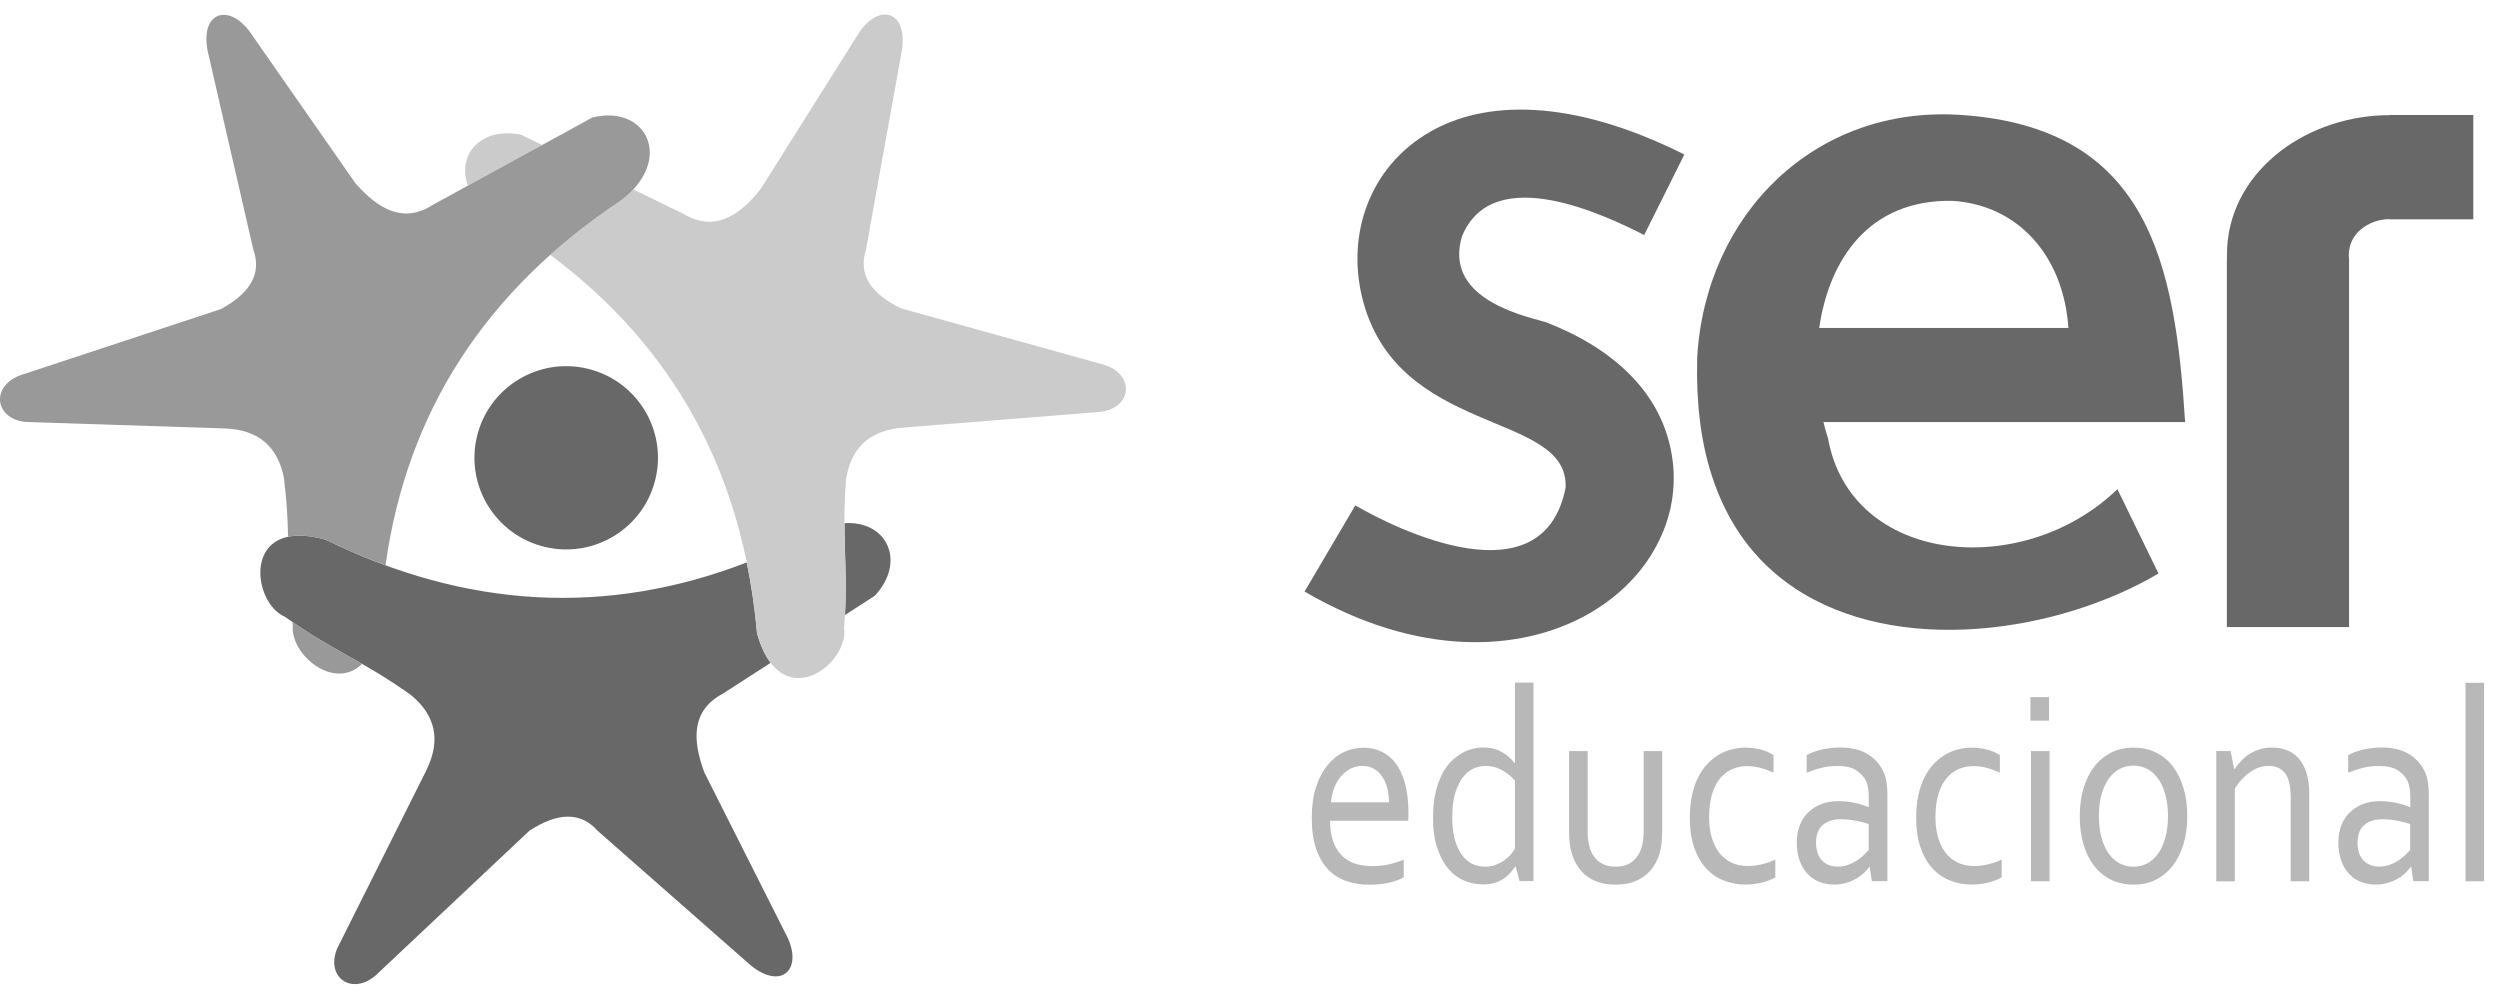
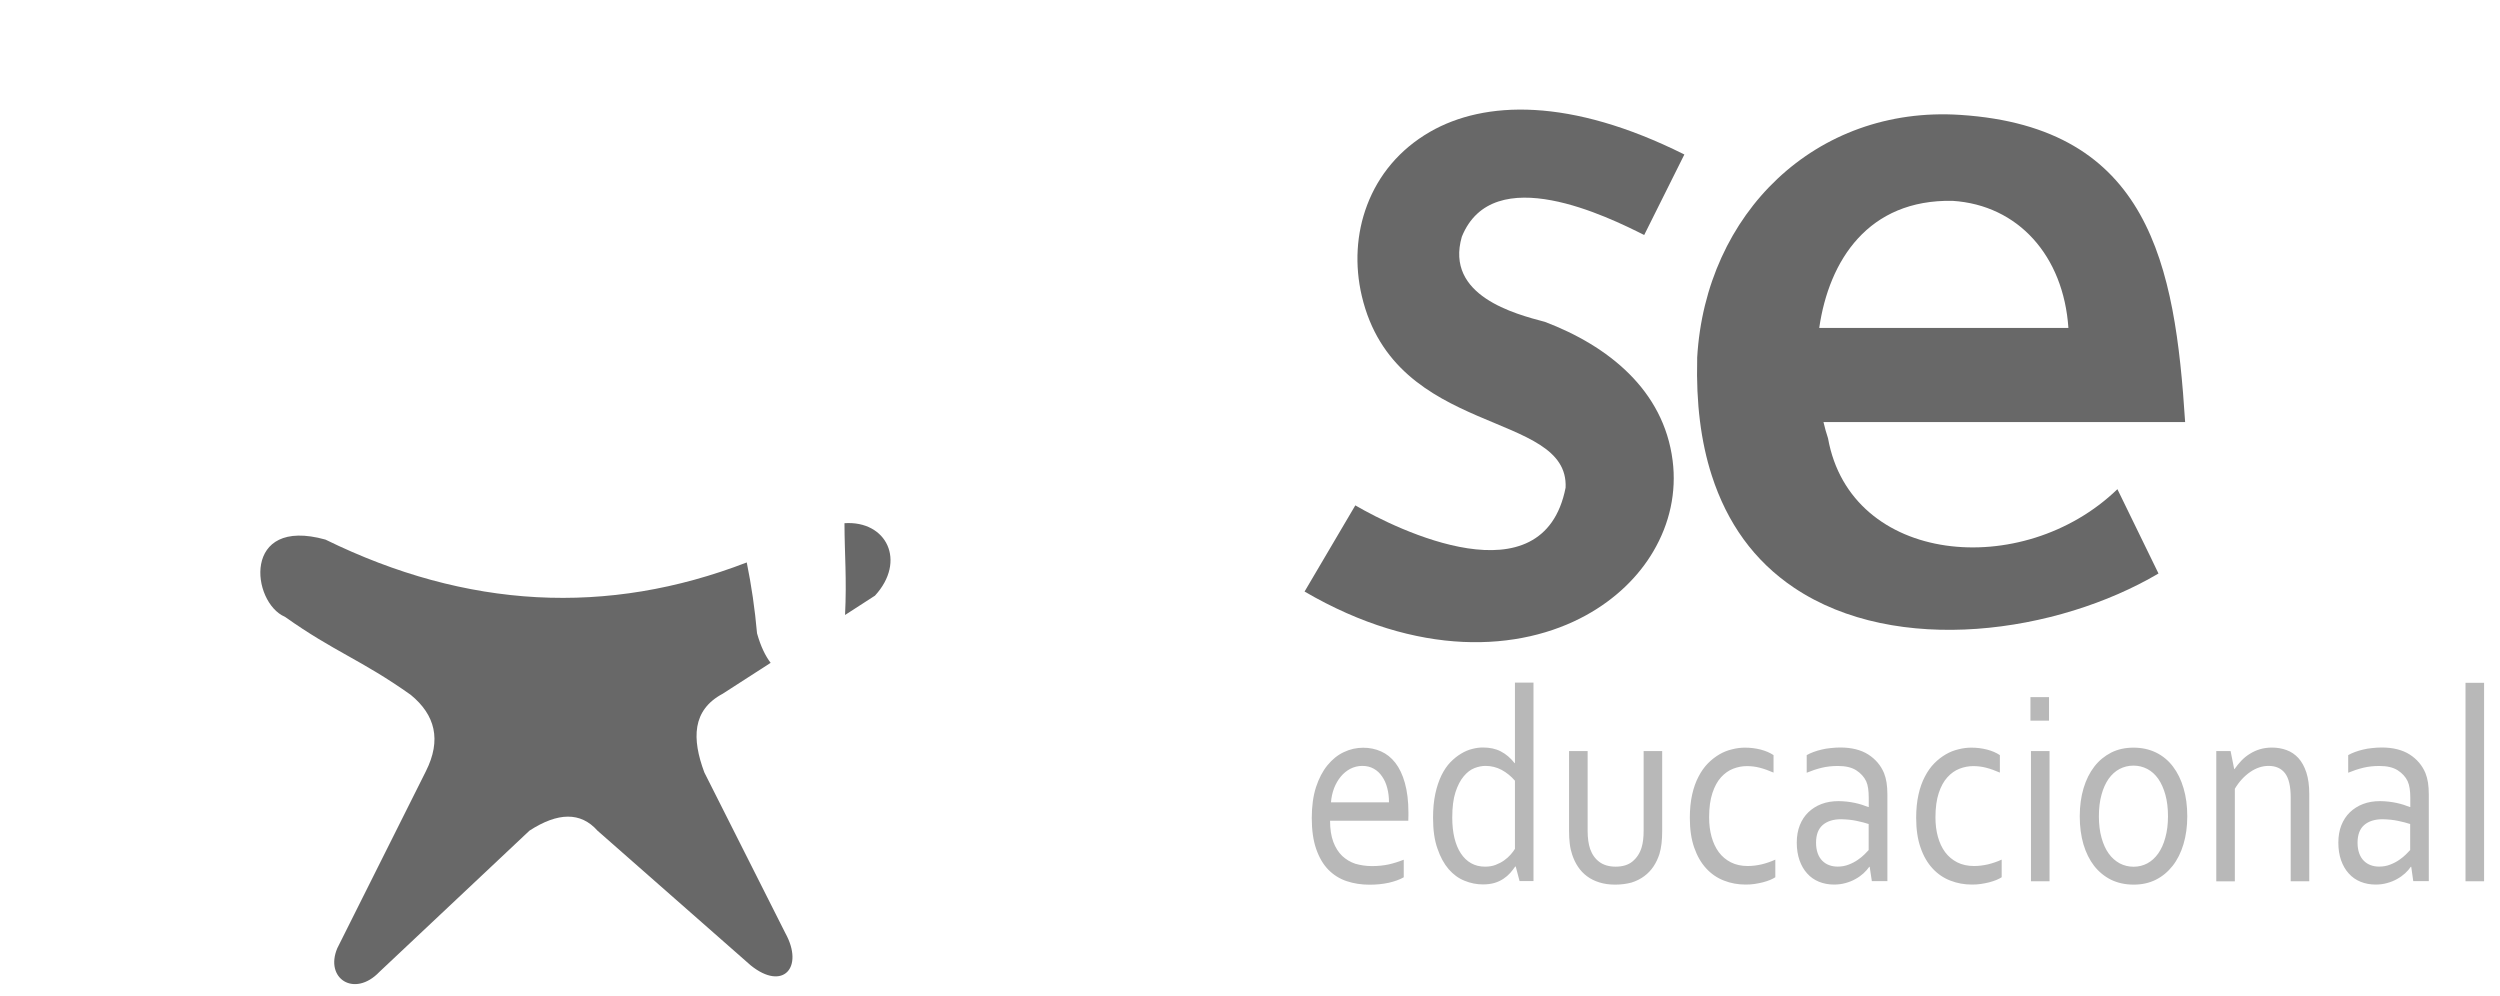
<svg xmlns="http://www.w3.org/2000/svg" width="133" height="53" viewBox="0 0 133 53" fill="none">
  <path fill-rule="evenodd" clip-rule="evenodd" d="M17.313 28.706C24.84 32.396 32.314 32.782 39.727 29.922C39.975 31.138 40.159 32.392 40.274 33.692C40.465 34.376 40.714 34.892 40.998 35.263L38.448 36.907C36.813 37.779 36.805 39.305 37.471 41.094C38.907 43.943 40.343 46.791 41.779 49.64C42.789 51.467 41.656 52.741 39.941 51.36C37.222 48.971 34.504 46.581 31.786 44.191C30.89 43.182 29.676 43.212 28.167 44.191C25.506 46.696 22.846 49.2 20.184 51.705C18.86 53.092 17.259 52.064 17.945 50.443C19.514 47.307 21.084 44.172 22.654 41.037C23.5 39.362 23.148 38.028 21.85 36.965C19.208 35.091 17.803 34.69 15.161 32.816C13.366 32.051 12.852 27.463 17.313 28.706ZM44.926 27.834C47.177 27.685 48.23 29.853 46.549 31.688L44.957 32.717C45.052 30.763 44.93 29.478 44.926 27.834Z" fill="#686868" />
-   <path fill-rule="evenodd" clip-rule="evenodd" d="M40.274 33.692C39.528 25.15 35.841 18.451 29.27 13.557C30.415 12.532 31.671 11.569 33.034 10.666C33.287 10.475 33.505 10.28 33.693 10.078L36.377 11.385C37.969 12.33 39.279 11.55 40.469 10.055C42.169 7.355 43.866 4.652 45.566 1.953C46.607 0.144 48.288 0.454 47.989 2.633C47.346 6.193 46.707 9.753 46.063 13.312C45.661 14.601 46.316 15.622 47.936 16.405C51.458 17.384 54.98 18.363 58.503 19.342C60.379 19.755 60.325 21.659 58.58 21.908C55.08 22.187 51.581 22.466 48.081 22.745C46.205 22.886 45.248 23.881 45.007 25.536C44.765 28.763 45.148 30.17 44.907 33.397C45.187 35.34 41.519 38.15 40.274 33.692ZM24.894 9.879C24.289 8.25 25.564 6.736 27.712 7.164L28.842 7.715L24.894 9.879Z" fill="#CBCBCB" />
-   <path fill-rule="evenodd" clip-rule="evenodd" d="M20.51 30.075C21.647 21.896 25.844 15.438 33.034 10.666C35.875 8.525 34.424 5.527 31.506 6.254C28.688 7.795 25.874 9.339 23.056 10.88C21.509 11.897 20.166 11.182 18.906 9.745C17.08 7.129 15.253 4.51 13.431 1.895C12.301 0.14 10.64 0.526 11.042 2.69C11.853 6.216 12.665 9.741 13.473 13.266C13.936 14.532 13.331 15.587 11.75 16.444C8.277 17.587 4.805 18.734 1.332 19.881C-0.521 20.382 -0.38 22.278 1.378 22.45C4.885 22.565 8.396 22.676 11.903 22.791C13.783 22.844 14.786 23.789 15.108 25.436C15.257 26.672 15.307 27.646 15.326 28.556C15.835 28.45 16.49 28.48 17.313 28.709C18.381 29.23 19.446 29.684 20.51 30.075ZM15.556 33.087L15.579 33.282C15.433 34.819 17.773 36.781 19.266 35.32C18.083 34.64 17.003 34.081 15.556 33.087Z" fill="#999999" />
-   <path d="M34.873 25.475C35.493 22.855 33.868 20.23 31.244 19.611C28.62 18.992 25.991 20.615 25.371 23.235C24.752 25.855 26.377 28.481 29 29.099C31.624 29.718 34.253 28.096 34.873 25.475Z" fill="#686868" />
-   <path fill-rule="evenodd" clip-rule="evenodd" d="M118.469 33.359V13.787H118.477C118.477 13.733 118.477 13.664 118.473 13.584C118.465 11.401 119.488 9.569 121.042 8.266C122.581 6.969 124.66 6.208 126.778 6.132C126.835 6.128 126.942 6.128 127.099 6.128V6.117H131.579V11.668H127.099V11.657C127.072 11.657 127.103 11.657 127.03 11.661C126.51 11.68 125.989 11.875 125.591 12.211C125.208 12.533 124.955 13.003 124.955 13.584C124.955 13.595 124.955 13.607 124.959 13.68L124.97 13.787V33.359H118.469Z" fill="#686868" />
  <path fill-rule="evenodd" clip-rule="evenodd" d="M114.832 30.51C109.464 33.68 100.907 34.938 95.439 31.264C93.314 29.837 91.883 27.823 91.067 25.299C90.481 23.487 90.232 21.418 90.29 19.128V19.024C90.734 11.351 96.596 5.612 104.284 6.112C114.354 6.766 115.713 14.077 116.249 22.454H97.009C97.078 22.753 97.159 23.039 97.251 23.318C98.457 30.052 107.615 30.889 112.646 26.025L114.832 30.51ZM110.039 17.445C109.778 13.61 107.37 10.911 103.878 10.685C99.398 10.598 97.304 13.844 96.783 17.445H110.039Z" fill="#686868" />
  <path fill-rule="evenodd" clip-rule="evenodd" d="M87.471 12.502C85.595 11.561 79.427 8.495 77.769 12.594C76.862 15.736 80.606 16.704 82.191 17.124C85.545 18.398 88.509 20.745 88.984 24.504C89.198 26.19 88.827 27.857 87.957 29.333C87.165 30.683 85.944 31.868 84.385 32.728C80.859 34.674 75.434 34.992 69.403 31.47L72.103 26.886C74.312 28.174 82.096 32.002 83.29 25.945C83.478 21.8 74.224 23.303 72.447 15.744C72.064 14.108 72.156 12.425 72.731 10.911C73.332 9.324 74.446 7.952 76.081 7.011C78.968 5.352 83.524 5.176 89.608 8.219L87.471 12.502Z" fill="#686868" />
  <path fill-rule="evenodd" clip-rule="evenodd" d="M72.474 40.746C72.244 40.746 72.034 40.8 71.838 40.899C71.643 41.002 71.475 41.14 71.329 41.316C71.184 41.492 71.065 41.698 70.973 41.931C70.885 42.164 70.828 42.417 70.808 42.684H73.894C73.894 42.409 73.864 42.157 73.802 41.924C73.741 41.687 73.649 41.48 73.527 41.308C73.408 41.132 73.263 40.995 73.083 40.895C72.91 40.796 72.707 40.746 72.474 40.746ZM72.987 46.076C73.312 46.076 73.607 46.045 73.875 45.988C74.143 45.927 74.411 45.843 74.679 45.736V46.672C74.465 46.795 74.197 46.89 73.883 46.963C73.565 47.032 73.224 47.066 72.861 47.066C72.432 47.066 72.026 47.005 71.647 46.879C71.268 46.753 70.942 46.546 70.667 46.267C70.391 45.984 70.177 45.617 70.02 45.162C69.863 44.711 69.786 44.16 69.786 43.518C69.786 42.887 69.863 42.337 70.012 41.874C70.165 41.407 70.368 41.021 70.621 40.712C70.874 40.402 71.165 40.165 71.494 40.012C71.823 39.855 72.168 39.779 72.524 39.779C72.861 39.779 73.178 39.844 73.469 39.974C73.764 40.104 74.017 40.306 74.231 40.581C74.446 40.857 74.618 41.216 74.74 41.656C74.863 42.096 74.928 42.62 74.928 43.231C74.928 43.289 74.928 43.338 74.928 43.38C74.928 43.422 74.924 43.514 74.921 43.663H70.759C70.759 44.103 70.816 44.478 70.931 44.787C71.046 45.093 71.207 45.346 71.406 45.537C71.609 45.724 71.842 45.866 72.11 45.954C72.382 46.03 72.673 46.076 72.987 46.076ZM77.26 43.495C77.26 43.893 77.298 44.256 77.375 44.577C77.455 44.902 77.566 45.174 77.716 45.399C77.865 45.625 78.045 45.801 78.263 45.923C78.477 46.045 78.726 46.106 79.006 46.106C79.213 46.106 79.4 46.076 79.569 46.011C79.737 45.946 79.89 45.866 80.024 45.77C80.158 45.675 80.273 45.571 80.369 45.46C80.465 45.349 80.541 45.25 80.595 45.158V41.534C80.392 41.297 80.154 41.105 79.89 40.96C79.626 40.819 79.335 40.746 79.029 40.746C78.841 40.746 78.646 40.784 78.439 40.864C78.232 40.945 78.045 41.09 77.869 41.3C77.692 41.511 77.547 41.79 77.432 42.142C77.317 42.493 77.26 42.944 77.26 43.495ZM76.238 43.503C76.238 43.021 76.28 42.596 76.36 42.222C76.441 41.851 76.552 41.526 76.686 41.247C76.823 40.971 76.98 40.738 77.16 40.551C77.344 40.364 77.532 40.211 77.727 40.096C77.922 39.977 78.118 39.893 78.32 39.844C78.523 39.79 78.711 39.767 78.891 39.767C79.258 39.767 79.58 39.836 79.848 39.977C80.12 40.119 80.361 40.325 80.576 40.597H80.595V36.315H81.582V46.871H80.84L80.637 46.099H80.61C80.534 46.21 80.445 46.325 80.346 46.439C80.243 46.554 80.124 46.657 79.986 46.749C79.848 46.841 79.691 46.917 79.511 46.971C79.331 47.024 79.121 47.051 78.887 47.051C78.558 47.051 78.232 46.986 77.915 46.856C77.597 46.73 77.314 46.523 77.068 46.24C76.823 45.954 76.621 45.587 76.471 45.139C76.314 44.7 76.238 44.153 76.238 43.503ZM85.932 47.062C85.618 47.062 85.339 47.024 85.086 46.944C84.837 46.867 84.615 46.757 84.427 46.615C84.24 46.477 84.079 46.305 83.949 46.11C83.819 45.915 83.715 45.697 83.639 45.464C83.581 45.288 83.535 45.097 83.512 44.891C83.485 44.68 83.474 44.451 83.474 44.206V39.955H84.462V44.202C84.462 44.585 84.508 44.906 84.596 45.166C84.699 45.456 84.86 45.686 85.086 45.854C85.312 46.022 85.603 46.106 85.951 46.106C86.323 46.106 86.625 46.015 86.847 45.831C87.073 45.644 87.238 45.399 87.333 45.086C87.406 44.849 87.441 44.554 87.441 44.206V39.958H88.428V44.218C88.428 44.451 88.417 44.669 88.394 44.871C88.371 45.074 88.333 45.261 88.283 45.43C88.206 45.667 88.103 45.889 87.969 46.091C87.835 46.294 87.67 46.466 87.475 46.611C87.28 46.757 87.054 46.871 86.797 46.952C86.541 47.02 86.254 47.062 85.932 47.062ZM92.831 39.775C93.122 39.775 93.402 39.809 93.67 39.878C93.934 39.947 94.164 40.046 94.352 40.172V41.102C94.087 40.987 93.842 40.899 93.616 40.842C93.394 40.784 93.165 40.757 92.935 40.757C92.69 40.757 92.445 40.803 92.207 40.895C91.966 40.987 91.752 41.14 91.56 41.35C91.369 41.56 91.216 41.84 91.101 42.187C90.986 42.532 90.925 42.967 90.925 43.48C90.925 43.855 90.967 44.199 91.055 44.516C91.143 44.833 91.269 45.105 91.442 45.338C91.614 45.567 91.828 45.747 92.085 45.877C92.341 46.007 92.64 46.072 92.977 46.072C93.222 46.072 93.471 46.041 93.72 45.984C93.969 45.923 94.214 45.839 94.447 45.732V46.669C94.374 46.718 94.282 46.764 94.168 46.814C94.053 46.86 93.923 46.902 93.781 46.94C93.643 46.974 93.494 47.005 93.337 47.028C93.18 47.051 93.027 47.059 92.866 47.059C92.46 47.059 92.077 46.99 91.717 46.848C91.357 46.711 91.04 46.493 90.772 46.202C90.5 45.908 90.289 45.541 90.132 45.093C89.975 44.646 89.899 44.118 89.899 43.507C89.899 43.051 89.941 42.639 90.021 42.275C90.102 41.912 90.216 41.591 90.362 41.316C90.504 41.04 90.672 40.803 90.864 40.608C91.055 40.413 91.262 40.257 91.476 40.13C91.694 40.004 91.92 39.916 92.15 39.863C92.387 39.801 92.613 39.775 92.831 39.775ZM99.467 46.114H99.444C99.363 46.233 99.26 46.347 99.137 46.462C99.015 46.573 98.873 46.676 98.712 46.764C98.552 46.856 98.376 46.925 98.184 46.978C97.993 47.032 97.79 47.059 97.575 47.059C97.284 47.059 97.016 47.009 96.771 46.91C96.526 46.81 96.316 46.665 96.143 46.47C95.967 46.279 95.833 46.045 95.734 45.766C95.638 45.491 95.588 45.177 95.588 44.83C95.588 44.485 95.642 44.176 95.749 43.904C95.856 43.633 96.009 43.4 96.205 43.212C96.4 43.025 96.633 42.876 96.905 42.772C97.177 42.669 97.48 42.62 97.809 42.62C98.123 42.623 98.414 42.658 98.682 42.715C98.946 42.772 99.183 42.849 99.39 42.933H99.417V42.451C99.417 42.26 99.405 42.092 99.386 41.947C99.367 41.801 99.329 41.671 99.279 41.56C99.168 41.327 98.992 41.136 98.751 40.979C98.51 40.826 98.188 40.75 97.774 40.75C97.472 40.75 97.185 40.78 96.917 40.845C96.649 40.91 96.385 40.998 96.117 41.109V40.172C96.216 40.111 96.339 40.062 96.473 40.008C96.61 39.958 96.756 39.912 96.909 39.878C97.062 39.84 97.219 39.813 97.391 39.798C97.56 39.779 97.728 39.767 97.897 39.767C98.506 39.767 99.003 39.893 99.39 40.138C99.777 40.386 100.056 40.715 100.229 41.124C100.29 41.277 100.336 41.45 100.366 41.637C100.393 41.824 100.409 42.031 100.409 42.252V46.875H99.582L99.467 46.114ZM99.417 43.839C99.237 43.778 99.022 43.724 98.774 43.671C98.525 43.617 98.249 43.591 97.951 43.583C97.533 43.583 97.208 43.686 96.97 43.889C96.733 44.095 96.614 44.409 96.614 44.833C96.614 45.047 96.645 45.235 96.702 45.395C96.76 45.556 96.844 45.69 96.947 45.793C97.051 45.896 97.173 45.977 97.311 46.026C97.453 46.08 97.602 46.103 97.763 46.103C97.974 46.103 98.173 46.068 98.353 45.996C98.532 45.927 98.693 45.843 98.835 45.743C98.977 45.648 99.095 45.548 99.195 45.449C99.294 45.353 99.367 45.277 99.413 45.223V43.839H99.417ZM104.873 39.775C105.164 39.775 105.443 39.809 105.711 39.878C105.976 39.947 106.205 40.046 106.393 40.172V41.102C106.129 40.987 105.884 40.899 105.658 40.842C105.436 40.784 105.206 40.757 104.976 40.757C104.731 40.757 104.486 40.803 104.249 40.895C104.008 40.987 103.793 41.14 103.602 41.35C103.41 41.56 103.257 41.84 103.142 42.187C103.027 42.532 102.966 42.967 102.966 43.48C102.966 43.855 103.008 44.199 103.096 44.516C103.184 44.833 103.311 45.105 103.483 45.338C103.655 45.567 103.87 45.747 104.126 45.877C104.383 46.007 104.681 46.072 105.018 46.072C105.263 46.072 105.512 46.041 105.761 45.984C106.01 45.923 106.255 45.839 106.489 45.732V46.669C106.416 46.718 106.324 46.764 106.209 46.814C106.094 46.86 105.964 46.902 105.822 46.94C105.685 46.974 105.535 47.005 105.378 47.028C105.221 47.051 105.068 47.059 104.907 47.059C104.502 47.059 104.119 46.99 103.759 46.848C103.399 46.711 103.081 46.493 102.813 46.202C102.541 45.908 102.327 45.541 102.174 45.093C102.017 44.646 101.94 44.118 101.94 43.507C101.94 43.051 101.982 42.639 102.063 42.275C102.143 41.912 102.258 41.591 102.403 41.316C102.545 41.04 102.713 40.803 102.905 40.608C103.096 40.413 103.303 40.257 103.518 40.13C103.736 40.004 103.962 39.916 104.191 39.863C104.429 39.801 104.655 39.775 104.873 39.775ZM108.047 46.883V39.955H109.035V46.883H108.047ZM108.02 38.341V37.087H109.008V38.341H108.02ZM115.337 43.426C115.337 42.998 115.291 42.616 115.199 42.283C115.107 41.95 114.981 41.667 114.82 41.434C114.655 41.201 114.464 41.029 114.238 40.91C114.012 40.792 113.767 40.731 113.499 40.731C113.235 40.731 112.986 40.792 112.76 40.91C112.534 41.029 112.343 41.205 112.178 41.434C112.017 41.667 111.887 41.95 111.799 42.283C111.707 42.616 111.661 42.998 111.661 43.426C111.661 43.851 111.707 44.229 111.799 44.562C111.891 44.895 112.017 45.177 112.182 45.407C112.347 45.636 112.542 45.808 112.768 45.931C112.994 46.049 113.239 46.11 113.507 46.11C113.771 46.11 114.016 46.049 114.238 45.931C114.46 45.812 114.652 45.636 114.816 45.407C114.977 45.177 115.107 44.898 115.195 44.562C115.291 44.225 115.337 43.847 115.337 43.426ZM116.363 43.426C116.363 43.973 116.294 44.466 116.16 44.914C116.026 45.361 115.835 45.743 115.586 46.061C115.337 46.378 115.038 46.627 114.69 46.802C114.338 46.978 113.943 47.062 113.511 47.062C113.063 47.062 112.661 46.974 112.308 46.802C111.956 46.627 111.654 46.378 111.405 46.061C111.16 45.743 110.972 45.361 110.838 44.914C110.708 44.466 110.643 43.973 110.643 43.426C110.643 42.876 110.712 42.379 110.846 41.931C110.98 41.484 111.171 41.102 111.42 40.78C111.669 40.459 111.968 40.215 112.32 40.035C112.672 39.859 113.066 39.775 113.503 39.775C113.947 39.775 114.345 39.863 114.701 40.035C115.057 40.211 115.36 40.459 115.601 40.78C115.846 41.102 116.034 41.484 116.164 41.931C116.298 42.379 116.363 42.876 116.363 43.426ZM118.859 40.914H118.878C118.99 40.754 119.108 40.605 119.242 40.467C119.372 40.329 119.522 40.207 119.69 40.104C119.855 40 120.035 39.916 120.23 39.859C120.425 39.801 120.64 39.771 120.873 39.771C121.149 39.771 121.405 39.817 121.647 39.905C121.888 39.993 122.095 40.134 122.275 40.329C122.451 40.524 122.592 40.776 122.696 41.09C122.799 41.404 122.853 41.786 122.853 42.245V46.883H121.865V42.428C121.865 41.832 121.765 41.404 121.566 41.14C121.367 40.88 121.076 40.746 120.69 40.746C120.353 40.746 120.027 40.853 119.709 41.071C119.395 41.289 119.12 41.583 118.894 41.962V46.886H117.906V39.958H118.668L118.859 40.914ZM128.278 46.114H128.255C128.175 46.233 128.071 46.347 127.949 46.462C127.826 46.573 127.685 46.676 127.524 46.764C127.363 46.856 127.187 46.925 126.995 46.978C126.804 47.032 126.601 47.059 126.387 47.059C126.096 47.059 125.828 47.009 125.583 46.91C125.338 46.81 125.127 46.665 124.955 46.47C124.779 46.279 124.645 46.045 124.545 45.766C124.449 45.491 124.4 45.177 124.4 44.83C124.4 44.485 124.453 44.176 124.56 43.904C124.668 43.633 124.821 43.4 125.016 43.212C125.211 43.025 125.445 42.876 125.717 42.772C125.989 42.669 126.291 42.62 126.62 42.62C126.934 42.623 127.225 42.658 127.493 42.715C127.757 42.772 127.995 42.849 128.202 42.933H128.228V42.451C128.228 42.26 128.217 42.092 128.194 41.947C128.175 41.801 128.136 41.671 128.087 41.56C127.976 41.327 127.8 41.136 127.558 40.979C127.317 40.826 126.995 40.75 126.582 40.75C126.279 40.75 125.992 40.78 125.724 40.845C125.456 40.91 125.192 40.998 124.924 41.109V40.172C125.024 40.111 125.146 40.062 125.28 40.008C125.418 39.958 125.564 39.912 125.713 39.878C125.866 39.84 126.023 39.813 126.195 39.798C126.364 39.779 126.532 39.767 126.701 39.767C127.309 39.767 127.807 39.893 128.194 40.138C128.581 40.386 128.86 40.715 129.032 41.124C129.094 41.277 129.14 41.45 129.17 41.637C129.197 41.824 129.212 42.031 129.212 42.252V46.875H128.385L128.278 46.114ZM128.225 43.839C128.045 43.778 127.83 43.724 127.581 43.671C127.332 43.617 127.057 43.591 126.758 43.583C126.341 43.583 126.015 43.686 125.778 43.889C125.541 44.095 125.422 44.409 125.422 44.833C125.422 45.047 125.452 45.235 125.51 45.395C125.567 45.556 125.652 45.69 125.755 45.793C125.858 45.896 125.981 45.977 126.119 46.026C126.26 46.08 126.41 46.103 126.57 46.103C126.781 46.103 126.98 46.068 127.16 45.996C127.34 45.927 127.501 45.843 127.643 45.743C127.784 45.648 127.903 45.548 128.002 45.449C128.102 45.353 128.175 45.277 128.221 45.223V43.839H128.225ZM131.165 46.883V36.326H132.153V46.883H131.165Z" fill="#B8B8B8" />
</svg>